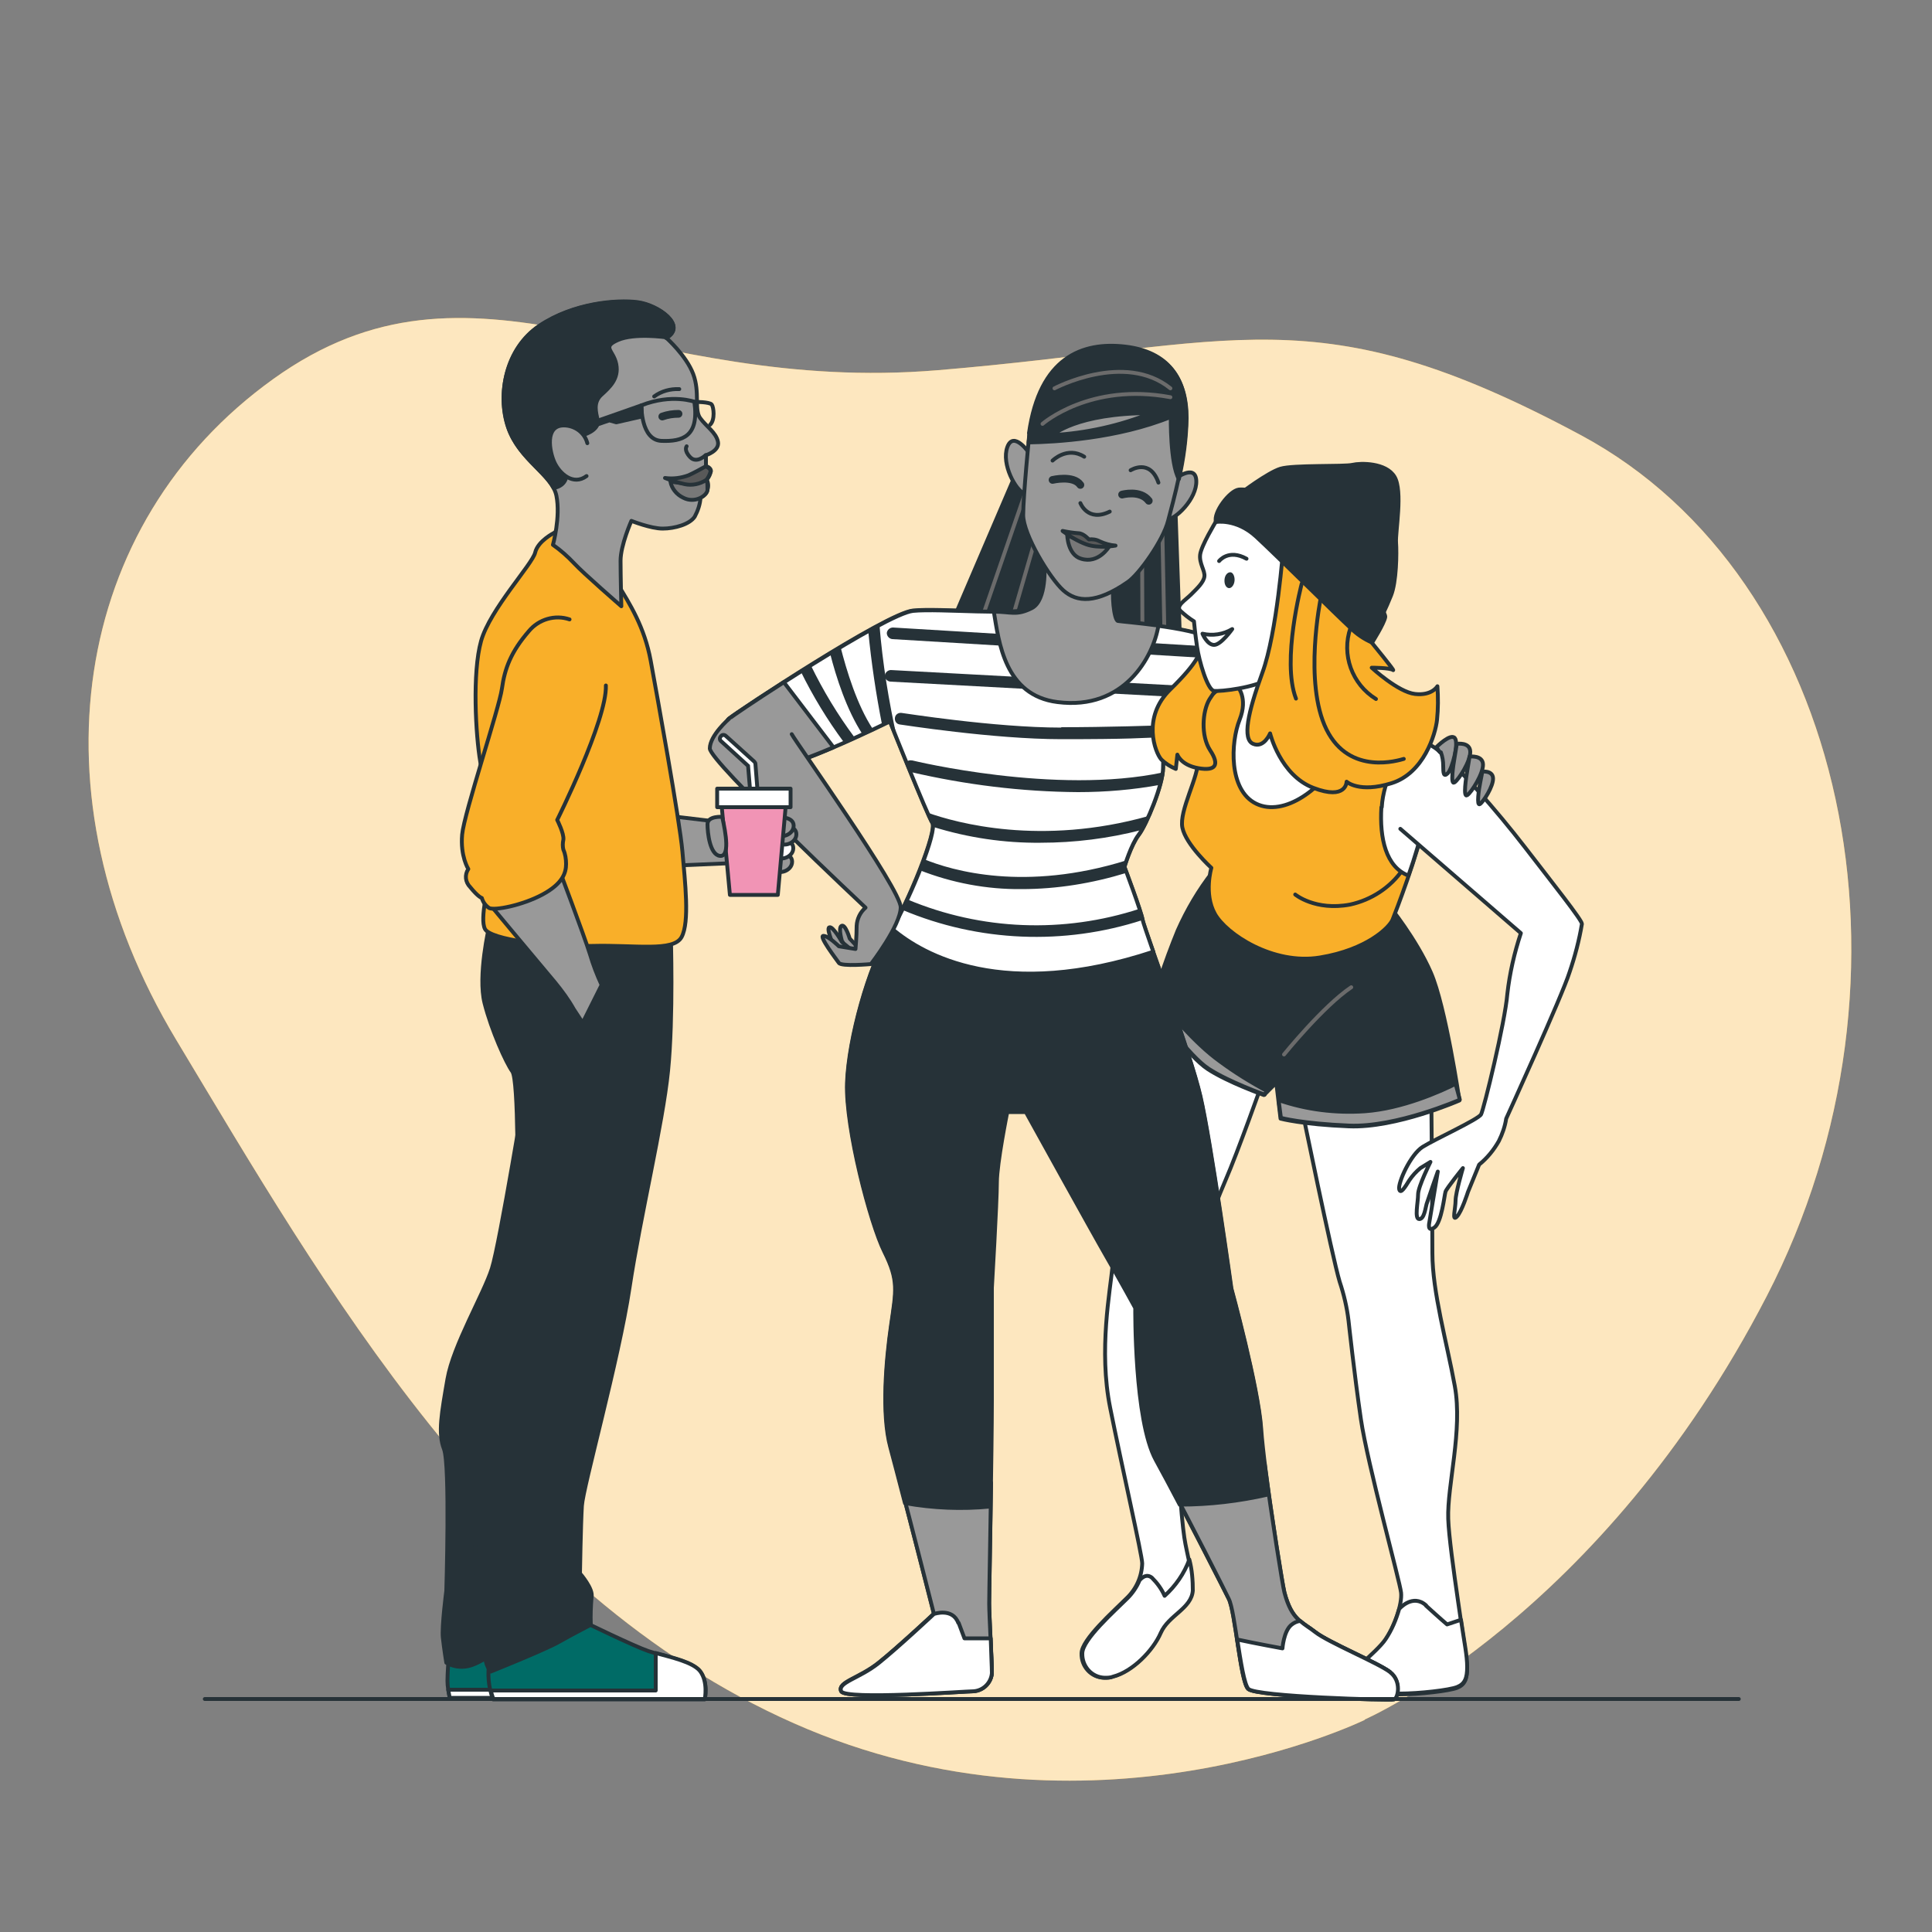
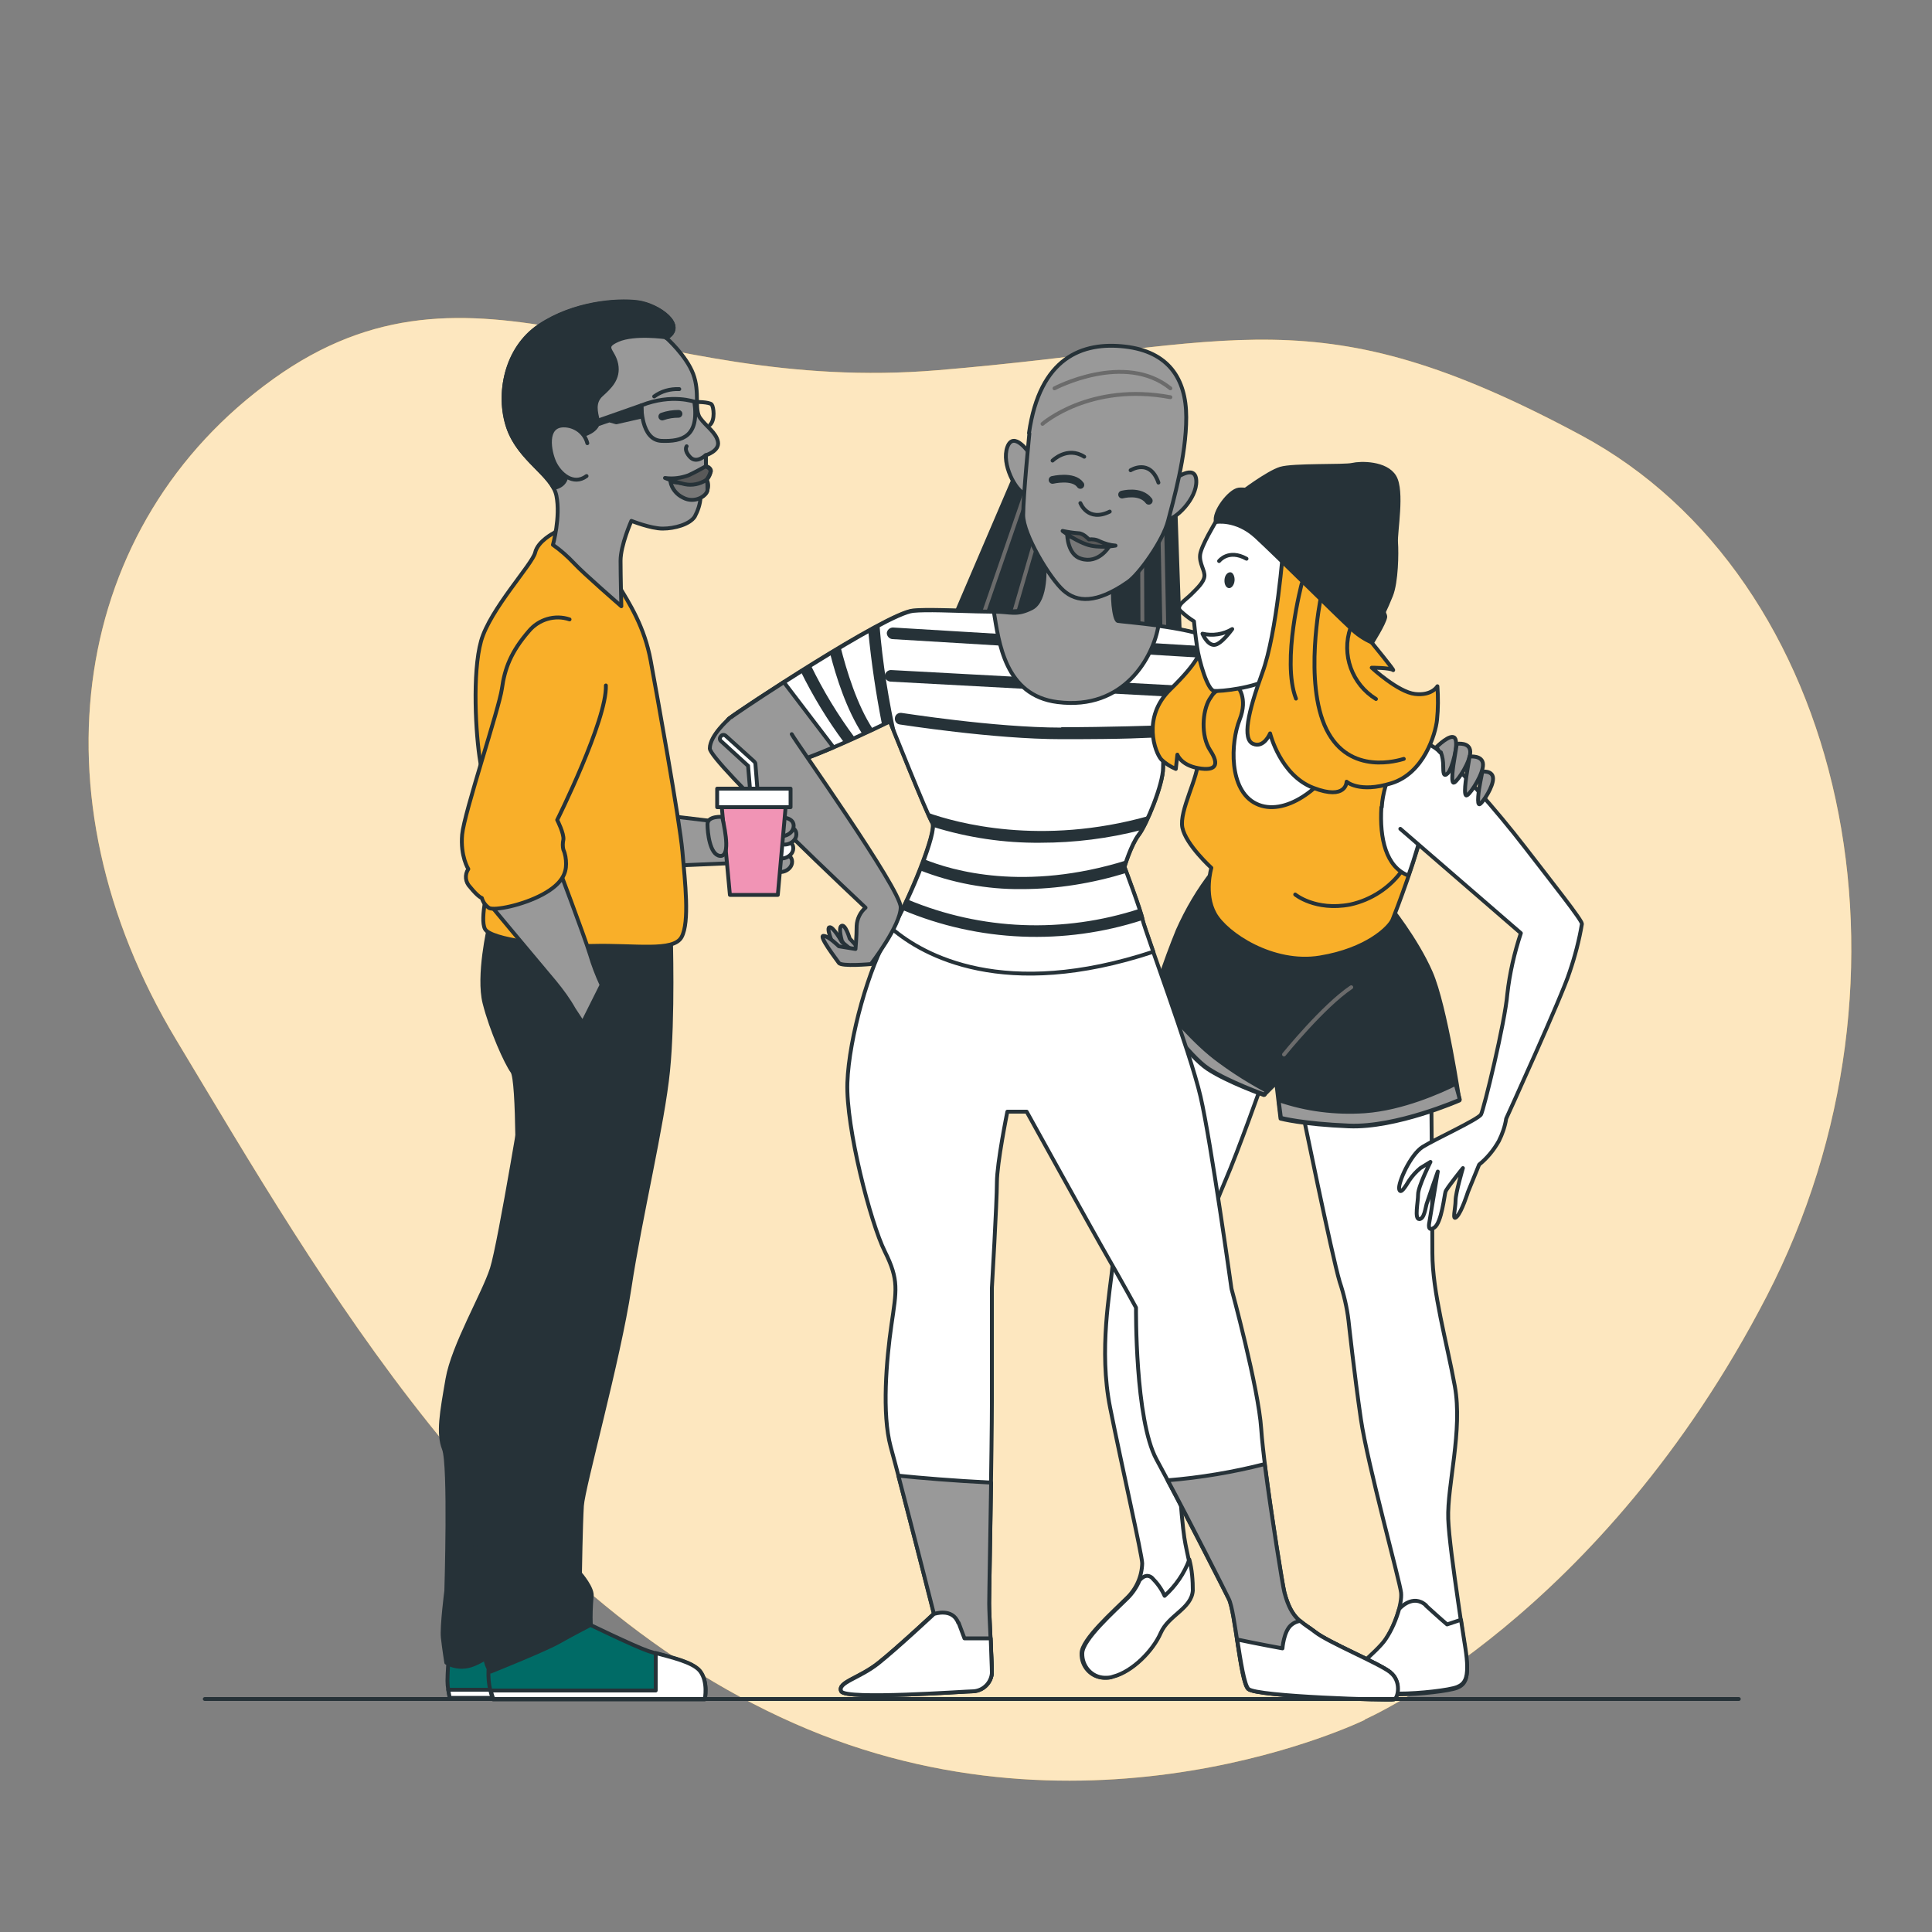
<svg xmlns="http://www.w3.org/2000/svg" id="Layer_1" version="1.1" viewBox="0 0 500 500">
  <rect x="0" y="0" width="500" height="500" fill="#808080" stroke="none" />
  <defs>
    <style>
      .st0 {
        fill: #f194b5;
      }

      .st0, .st1, .st2, .st3, .st4, .st5, .st6, .st7, .st8, .st9, .st10 {
        stroke-linecap: round;
        stroke-linejoin: round;
      }

      .st0, .st1, .st2, .st11, .st4, .st5, .st6, .st7, .st8, .st9, .st12, .st10 {
        stroke: #263238;
      }

      .st1, .st11, .st13 {
        fill: #fff;
      }

      .st14, .st10 {
        fill: #263238;
      }

      .st2, .st15 {
        fill: #f9af29;
      }

      .st3 {
        stroke: #6b6b6b;
      }

      .st3, .st4, .st8 {
        fill: none;
      }

      .st11, .st12 {
        stroke-miterlimit: 10;
      }

      .st4 {
        stroke-width: 2px;
      }

      .st13 {
        isolation: isolate;
        opacity: .7;
      }

      .st16 {
        display: none;
      }

      .st5 {
        fill: #787878;
      }

      .st6 {
        fill: #006b66;
      }

      .st7, .st12 {
        fill: #999;
      }

      .st9 {
        fill: #595959;
      }
    </style>
  </defs>
  <g id="freepik--background-simple--inject-1421">
    <path class="st15" d="M353.2,445.1s-71.1,34.8-147.7.9-121.7-113.4-159.9-176.9-27-133.6,25.1-171c52.1-37.4,94.3,4.2,172.1-2.3s97.5-20.1,166.3,16.8c68.8,36.9,91,140,48.1,222.9-42.9,82.9-104,109.5-104,109.5Z" />
    <path class="st13" d="M353.2,445.1s-71.1,34.8-147.7.9-121.7-113.4-159.9-176.9-27-133.6,25.1-171c52.1-37.4,94.3,4.2,172.1-2.3s97.5-20.1,166.3,16.8c68.8,36.9,91,140,48.1,222.9-42.9,82.9-104,109.5-104,109.5Z" />
  </g>
  <g id="freepik--Clouds--inject-1421" class="st16">
    <path class="st8" d="M401.9,84.1s.8-27.1-25.9-31.1-32.1,15.1-39.4,20.4-8.7-10.7-25.3-4.7-10,19.3-18,24-10.9-7.7-23.3-6-9.9,15.1-15.3,18-11.5-.2-22.1-1.1-12.2,11.3-12.2,11.3h212.3s5.3-18.9-5.3-25.6-22.7-1.3-25.3-5.3Z" />
    <path class="st8" d="M181.2,245.4s-5.1-20.9-25.5-24-18.9,11.7-24.5,15.8-6.6-8.2-19.4-3.6-7.7,14.8-13.8,18.4-8.3-5.9-17.8-4.6-7.5,11.6-11.7,13.8-8.8-.2-16.9-.9-9.3,8.7-9.3,8.7h162.3s4.1-14.4-4.1-19.5-17.3-1-19.4-4.1Z" />
    <path class="st8" d="M461.7,153.6s4.5-12-7.5-13.7-18.4,6.6-21.7,9-3.9-4.8-11.3-2.1-4.5,8.6-8,10.7-4.8-3.4-10.4-2.7-4.4,6.7-6.8,8-5.1-.1-9.9-.5-5.4,5.1-5.4,5.1h94.7s2.4-8.4-2.4-11.4-10.1-.6-11.3-2.4Z" />
  </g>
  <g id="freepik--characters-2--inject-1421">
    <path class="st1" d="M336.9,286.8s7.8,38.2,9.8,44.9c1.1,3.3,1.9,6.7,2.3,10.1,0,0,1.5,13.9,3.2,25.5s10.1,42,10.4,44.9-1.7,8.7-4,12.2-11.3,10.1-11.3,12.1,9.5,2,14.8,2,13-.9,15-1.7,2.6-2.3,2.6-5.2-4.6-29.8-4.9-38.5,3.8-22.9,1.7-34.4-5.8-24.3-5.8-34.4-.3-43.7-.3-43.7c0,0-24.9,7.8-33.6,6.4Z" />
    <path class="st1" d="M369.1,415.5c-3.5-3.2-7,.9-7,.9h0c-.8,2.8-1.9,5.4-3.5,7.8-2.3,3.5-11.3,10.1-11.3,12.1s9.5,2,14.8,2,13-.9,15-1.7,2.6-2.3,2.6-5.2-.7-6.1-1.6-12.2l-3.6,1.2s-2-1.7-5.5-4.9Z" />
    <path class="st1" d="M300,260.7s-4.3,16.7-8.3,31-3,28-3.7,35.3-3.7,22.3-.7,37.3,8.3,38.3,8.3,40.3c-.1,3.4-1.5,6.6-4,9-3.3,3.3-11.7,10.7-11.7,14.3-.1,3.3,2.4,6.2,5.8,6.3.7,0,1.5,0,2.2-.3,5-1.3,10.3-6.7,12.3-11.3s8-6.3,8.3-11-1.3-9-2-13.7-2.7-24.3,0-37,1.3-31,1.3-31c0,0,6-16.7,9.3-24.3s9.7-25.7,9.7-25.7l-27-19.3Z" />
    <path class="st1" d="M308.7,411.7c0-2.7-.2-5.5-.9-8.1-1.3,3.6-3.6,6.9-6.4,9.4-.8-1.8-1.9-3.3-3.3-4.7-1.4-1.1-2.6,0-3.2.7-.7,1.7-1.8,3.3-3.1,4.6-3.3,3.3-11.7,10.7-11.7,14.3-.1,3.3,2.4,6.2,5.8,6.3.7,0,1.5,0,2.2-.3,5-1.3,10.3-6.7,12.3-11.3s8-6.3,8.3-11Z" />
    <path class="st10" d="M313.8,225.7c-3.6,4.6-6.6,9.7-9,15.1-3.2,7.8-7,18.8-6.1,20s8.7,12.5,13.9,15.9,14.5,6.7,14.5,6.7l3.2-3.2,1.1,9.3s5.5,1.5,17.7,2,28.6-6.7,28.6-6.7c0,0-3.6-24.4-7.4-33.1s-10.8-17.3-10.8-17.3c0,0-24.3,2.6-34.7-1.1s-11-7.5-11-7.5Z" />
    <path class="st7" d="M376.7,280.5c-4,2-13.8,6.4-23.5,7.1-7.5.5-15.1-.4-22.3-2.9l.6,4.6s5.5,1.5,17.7,2,28.6-6.7,28.6-6.7c0,0-.4-1.6-1.1-4.1Z" />
    <path class="st7" d="M327.1,283.3l.9-.9c-4.3-2.3-8.5-4.9-12.4-7.8-6.3-4.5-13.4-13-16.5-16.9-.4,1.6-.5,2.7-.2,3,.9,1.2,8.7,12.5,13.9,15.9s14.5,6.7,14.5,6.7Z" />
    <path class="st3" d="M332.3,272.9s10.1-12.5,17.4-17.4" />
    <path class="st1" d="M270.3,146s.7,9.3-3.3,11.3-23.7,0-30.7.7-45.7,26.3-47.7,28,1.3,11.3,6.7,13.3,35-12.7,35-12.7c0,0,9.7,24.3,11,26.3s-6.3,21-11.3,29-10.3,26.7-10.7,38.3,6,36.3,9.7,43.7,3,10,1.7,19-2.5,23-.2,31.5c2.5,9,11.2,43.2,11.2,43.2,0,0-9.3,8.7-14.3,12.7s-10.7,5-9.7,7.3,32.3,0,34.3,0c2.5-.2,4.5-2.2,4.7-4.7,0-2.7-.7-15-.7-18s.7-40.7.7-52.3v-29.3s1.3-22.3,1.3-27.3,2.7-18.3,2.7-18.3h5s17.3,31.3,21,37.7,7.3,13,7.3,13c0,0-.3,29,5.3,39.3s17,32.7,18.7,36,3,21.3,5,23.3,36.7,3,37.7,2.7,2-4.7-1-7-16-7.7-19.3-10.3-6.1-3-8-10.3c-.5-1.7-5.3-31.7-6-42.3s-7.7-36.3-7.7-36.3c0,0-5.3-38-8-49.7s-14.7-43.7-15-45.7-4.7-13.7-4.7-13.7c0,0,1.7-5.7,3.7-8.3s6.3-13,6.3-17.3c0-2.4.2-4.7.7-7,0,0,2.3-4.3,5-6.3s15-12.3,15-12.3c0,0-1-4.3-7.7-7.7s-23.7-4.3-24.7-4.7-1.7-7-1-10.3-18-4.3-18-4.3Z" />
    <path class="st7" d="M359.7,432.7c-3-2.3-16-7.7-19.3-10.3s-6.1-3-8-10.3c-.4-1.4-3.4-20.1-5.1-33.2-8.2,2.1-16.6,3.5-25.1,4.2,6,11.2,14.4,27.8,15.8,30.7,1.7,3.3,3,21.3,5,23.3s36.7,3,37.7,2.7,2-4.7-1-7Z" />
    <path class="st7" d="M232.5,381.9c3.5,13.3,9.2,35.8,9.2,35.8,0,0-9.3,8.7-14.3,12.7s-10.7,5-9.7,7.3,32.3,0,34.3,0c2.5-.2,4.5-2.2,4.7-4.7,0-2.7-.7-15-.7-18s.3-17.2.5-31.3c-9.8-.5-18.2-1.2-24-1.8Z" />
-     <path class="st10" d="M326.3,369.7c-.7-10.7-7.7-36.3-7.7-36.3,0,0-5.3-38-8-49.7-2.4-10.5-12.3-37.4-14.6-44.2-12,2.2-37.8,5-62.2-4.8-1.2,2.5-2.5,5-3.9,7.3-5,8-10.3,26.7-10.7,38.3s6,36.3,9.7,43.7,3,10,1.7,19-2.5,23-.2,31.5c.8,2.9,2.2,8.4,3.8,14.5,7.3,1.3,14.7,1.6,22,.9.1-10.6.3-21.8.3-27.2v-29.3s1.3-22.3,1.3-27.3,2.7-18.3,2.7-18.3h5s17.3,31.3,21,37.7,7.3,13,7.3,13c0,0-.3,29,5.3,39.3,1.7,3.1,3.9,7.2,6.2,11.6,7.7,0,15.3-.9,22.8-2.6-.9-6.7-1.7-13.2-1.9-17Z" />
    <path class="st1" d="M248,420c-1.5-4-6.3-2.3-6.3-2.3,0,0-9.3,8.7-14.3,12.7s-10.7,5-9.7,7.3,32.3,0,34.3,0c2.5-.2,4.5-2.2,4.7-4.7,0-1.4-.2-5.2-.3-9h-6.8l-1.5-4Z" />
    <path class="st1" d="M359.7,432.7c-3-2.3-16-7.7-19.3-10.3-1.4-1.1-2.8-1.9-3.9-2.9-.9.1-1.7.5-2.4,1.1-1.9,1.7-2.2,6-2.2,6,0,0-7.1-1.3-11.7-2.3.9,5.7,1.8,11.7,2.9,12.8,2,2,36.7,3,37.7,2.7s2-4.7-1-7Z" />
    <path class="st2" d="M311.5,171.9s-6.6,9.6-6.1,13.6,4.3,7.2,4.6,11.3-4.9,13-4,17.4,7.5,10.4,7.5,10.4c0,0-2,6.7.9,11.9s15,13.3,27.2,11.3,18-7.8,18.8-9.8,6.4-16.5,8.4-25.8.3-17.4-5.2-22.6-20.3-11.9-29.2-15.6-22.1-4.9-22.9-2Z" />
    <path class="st8" d="M335.2,231.5s5.2,4.3,14.2,2.6c5.5-1.2,10.4-4.4,13.6-9" />
    <path class="st1" d="M357.5,208.9c-.5,8.1,1.2,15.5,7,17.7,1.7-4.8,3.1-9.6,4.3-14.5,1.9-8.5.5-16-3.9-21.2-2.6,3.6-6.9,10.8-7.3,18Z" />
    <path class="st1" d="M347.4,194.7c2.1-3.9,3.9-8,5.4-12.3-6.1-3.3-13.2-6.4-18.4-8.6-5.8-2.4-12-3.6-18.2-3.6.1.3.3.5.5.7,2.3,2.3,3.5,6.7,3.5,6.7,0,0,2.9,2.9.6,8.7s-2.9,18.2,4.3,21.7,17.4-3.8,22.3-13.3Z" />
    <path class="st1" d="M362.4,214.5l31.2,27c-1.7,5.1-2.9,10.4-3.5,15.7-.6,7.4-6.1,29.9-6.8,31.2s-11.9,6.4-15.1,8.4-6.4,9.3-6.1,10.9,1.6-.6,2.6-2.2c.8-1.2,1.8-2.3,2.9-3.2l2.6-1.6s-3.2,6.4-3.2,8.4-1,6.4.3,6.4,1.6-2.9,1.9-3.9,2.9-8.4,2.9-8.4l-2.2,13.2s-.6,2.6,1.3,1.3,2.6-8.4,2.9-9.3,4.5-6.1,4.5-6.1c0,0-1.9,6.4-1.9,8.4s-1,5.5.3,4.2,2.9-6.4,2.9-6.4l2.9-7.1c2.1-1.7,3.8-3.8,5.1-6.1.9-1.8,1.6-3.8,1.9-5.8,0,0,14.5-31.8,16.4-37.9,1.4-4.1,2.5-8.3,3.2-12.5,0-1-7.4-10.3-14.8-19.9s-17.4-20.9-22.5-25.1-10.6-1.3-10.6.6" />
    <path class="st7" d="M371.8,193.3s3.6-3.6,4.7-2.3-.7,8-1.8,9.1-1.2,0-1.2-1.9c0-1.2-.2-2.4-.6-3.5,0,0,0,.6-1.1-1.3Z" />
    <path class="st7" d="M377.1,192.5s3.3-.5,3.4,2-3,7.3-4.1,8-.3-4.5.1-6.8.5-3.2.5-3.2Z" />
    <path class="st7" d="M380.4,195.8s3.3-.4,3.4,2-3,7.3-4.1,8-.3-4.5.1-6.8.5-3.2.5-3.2Z" />
    <path class="st7" d="M383.5,199.7s2.8-.4,2.9,1.7-2.5,6.1-3.4,6.7-.3-3.8.1-5.7.5-2.7.5-2.7Z" />
    <path class="st10" d="M265.3,117l-18.9,44.1s15.3,14.2,33.4,14.2,25.7-6.3,25.7-6.3l-1.4-40.2-38.9-11.8Z" />
    <line class="st3" x1="268.6" y1="118.1" x2="251.9" y2="166.5" />
    <line class="st3" x1="273.8" y1="119.4" x2="259.3" y2="169.3" />
    <line class="st3" x1="300.6" y1="127.1" x2="301.5" y2="170.9" />
    <line class="st3" x1="295.5" y1="125.7" x2="295.7" y2="173.1" />
    <path class="st1" d="M298.5,246.4c-1.6-4.6-2.7-7.8-2.8-8.4-.3-2-4.7-13.7-4.7-13.7,0,0,1.7-5.7,3.7-8.3s6.3-13,6.3-17.3c0-2.4.2-4.7.7-7,0,0,2.3-4.3,5-6.3s15-12.3,15-12.3c0,0-1-4.3-7.7-7.7s-23.7-4.3-24.7-4.7-1.7-7-1-10.3-18-4.3-18-4.3c0,0,.7,9.3-3.3,11.3s-23.7,0-30.7.7-45.7,26.3-47.7,28,1.3,11.3,6.7,13.3,35-12.7,35-12.7c0,0,9.7,24.3,11,26.3s-5.4,18.8-10.4,27.4c8,6.8,28.9,18.7,67.6,5.9Z" />
    <path class="st14" d="M217.5,167.4c-.9.5-1.8,1.1-2.7,1.6,1.6,6.3,4.3,14.7,8.4,21l2.7-1.3c-4.1-6.2-6.8-15.1-8.4-21.4Z" />
    <path class="st14" d="M218.4,192.2l2.8-1.3c-4.4-5.9-8.2-12.2-11.4-18.8-.9.5-1.7,1.1-2.6,1.6,3.2,6.5,6.9,12.6,11.2,18.4Z" />
    <path class="st14" d="M232.2,191.3c-2.2-9.8-3.8-19.7-4.6-29.6-.9.5-1.9,1-2.9,1.6.8,8.2,2,16.3,3.6,24.4l2-1,1.9,4.7Z" />
    <path class="st14" d="M239.1,222.4c-.3.9-.7,1.9-1.1,2.8,8.4,3.3,17.4,5,26.4,4.9,9.2,0,18.3-1.5,27.1-4.2l-.6-1.6s.2-.6.5-1.6c-26.1,8.1-44.9,2.7-52.4-.4Z" />
-     <path class="st14" d="M236,196.8c-.5-.1-1.1,0-1.4.4.4.8.7,1.7,1.1,2.6,14.2,3.3,28.7,5.1,43.3,5.2,7.1,0,14.3-.6,21.3-1.9.3-1,.5-2.1.7-3.2-27.8,5.9-64.5-3-64.9-3.1Z" />
    <path class="st14" d="M229.5,163.8c0,.8.6,1.5,1.4,1.6l89.7,5.4c-.8-1.2-1.8-2.3-3-3.2l-86.5-5.2c-.8,0-1.5.6-1.6,1.4Z" />
    <path class="st14" d="M240.1,210.3c.4.9.8,1.8,1.3,2.7.1.3.2.7.1,1,9,2.8,18.4,4.2,27.8,4.1,8.8,0,17.6-1.1,26.1-3.3.7-1.2,1.3-2.4,1.8-3.6-27.8,7.8-49.6,1.8-57.2-.9Z" />
    <path class="st14" d="M230.6,173.4c-.8,0-1.5.6-1.6,1.4s.6,1.5,1.4,1.6l81.8,4.4,3.4-2.8-85.1-4.6Z" />
    <path class="st14" d="M295.7,238.1h0c-.2-1-.5-2-.8-2.9-19.6,6.4-40.9,5.6-60-2.4-.4.9-.9,1.8-1.3,2.7,19.7,8.3,41.8,9.2,62.1,2.6h0Z" />
    <path class="st14" d="M274.7,188.3c-17.5,0-41.1-3.8-41.4-3.8-.8-.1-1.6.4-1.7,1.3-.1.8.4,1.6,1.3,1.7.2,0,24.1,3.8,41.8,3.8s21-.3,27.5-.6c.6-1.1,1.4-2.1,2.1-3.1-6.1.2-17.7.6-29.7.6Z" />
    <path class="st7" d="M202.8,176.6c-7.5,4.8-13.4,8.8-14.1,9.4-2,1.7,1.3,11.3,6.7,13.3,2.8,1,12-2.4,20.3-5.9l-12.8-16.8Z" />
    <path class="st7" d="M218,243.9s-1.2-3.8-.2-4.3,2.1,3.3,2.1,3.3l2.9,3.1s1.2,2.1-1.4,2.1-3.3-4.3-3.3-4.3Z" />
    <path class="st7" d="M216.3,246s-2.6-5.5-1.7-6,3.3,3.8,3.3,3.8l3.8,3.1-5.5-.9Z" />
    <path class="st7" d="M188.7,186s-5,4.3-5,7.7,40.3,41.2,40.3,41.2c-1.4,1.2-2.2,2.9-2.3,4.7,0,2.7-.3,6-.3,6l-4.3-.7s-2.7-2.7-4-2.7,3.3,6,4,7,8.3.3,8.3.3c0,0,7.7-10,7.7-14.7s-27.2-42.8-28.2-44.8" />
    <path class="st7" d="M299.8,161.9c-5.3-.7-10-1.1-10.5-1.2-1-.3-1.7-7-1-10.3s-18-4.3-18-4.3c0,0,.7,9.3-3.3,11.3s-5.3.9-9.8.9c1.3,7.8,2.8,21.7,16.5,23.4,17.3,2.2,24.8-11.8,26.1-19.8Z" />
    <path class="st7" d="M266.4,117.3s-4.1-6-5.7-1.6,2.2,11.3,4.4,12c2.2.6,1.3-10.4,1.3-10.4Z" />
    <path class="st7" d="M303.7,124.2s5.7-4.5,5.9.2-5.5,10.2-7.8,10.1,1.9-10.3,1.9-10.3Z" />
    <path class="st7" d="M266.4,112.2s-1.6,16.1-1.6,21.1,6.9,16.4,10.4,19.5,8.5,3.5,16.7-2.2c2.9-2,9.1-10.7,10.4-15.8s4.7-16.7,4.7-26.8-4.7-17-15.8-18.3-22.1,2.8-24.9,22.4Z" />
-     <path class="st10" d="M291.3,89.9c-11-1.3-22.1,2.8-24.9,22.4,0,0,0,.8-.2,2.2,6.8-.1,23-1,36.8-6.6,0,0-.2,12.1,2.1,16.1,1.2-5.2,1.9-10.5,2-15.8,0-10.1-4.7-17-15.8-18.3ZM272.4,112.6s6-5.7,25.5-5.7c-8.1,3.3-16.8,5.2-25.5,5.7h0Z" />
    <path class="st3" d="M269.8,109.7s12.3-10.8,33.1-6.9" />
    <path class="st3" d="M272.9,100.5s18.1-9.6,30,0" />
    <path class="st4" d="M272.4,124.2s5.4-1.3,7.2,1.3" />
    <path class="st4" d="M290.4,128s4.7-1.3,6.9,1.6" />
    <path class="st8" d="M272.4,119.2s3.8-3.8,8.2-1" />
    <path class="st8" d="M292.6,121.7s5-3.2,7.2,3.2" />
    <path class="st8" d="M279.6,130.2s1.9,5,7.6,2.2" />
    <path class="st5" d="M276.2,138.5s.1,5.1,3.6,6.1c4.5,1.4,7.2-3.1,7.2-3.1,0,0-3.9.3-10.8-3Z" />
    <path class="st9" d="M275.1,137.5c1.9,1.4,3.9,2.6,6.1,3.4,3.1,1.1,7.5.3,7.5.3-1.4-.1-2.8-.5-4.1-1.1-.9-.5-1.9-.6-2.8-.5,0,0-1.4-1.6-2.7-1.6-1.4-.1-2.7-.3-4.1-.6Z" />
    <path class="st2" d="M310.4,168.8s0,2.3-7.5,9.6-3.9,16.4-2.4,18.1c1.1,1.1,2.4,1.9,3.8,2.5l.4-3.7s.9,2.7,5.4,3.5,5.6-.8,3.1-4.6-2-10.2-.2-13.2c1.1-1.8,2.5-3.5,4.1-5l-6.8-7.2Z" />
    <path class="st1" d="M314.6,135.1s-3.7,6.1-4,8.4,1.3,4.2,1.1,5.7-1.8,3-3.4,4.6-4.1,3-2.8,4.3c1.1,1,2.2,1.9,3.5,2.7,0,0,.3,3.3.8,6.6.5,3.6,2.7,11.2,4.4,11.4s10.6-.8,14.6-3.3,9.1-5.4,11.5-11.5,5-13.1-3.7-23.4-18.8-9.9-22-5.5Z" />
    <path class="st1" d="M311.2,164c2.6.6,5.4.2,7.7-1.2,0,0-2.9,4.1-4.7,4.1s-3-2.9-3-2.9Z" />
    <path class="st14" d="M319.5,150.3c-.1,1.1-.8,2-1.5,1.9s-1.2-1-1.1-2.2.8-1.9,1.5-1.9,1.2,1.1,1.1,2.2Z" />
    <path class="st8" d="M315.5,145.2s2.4-3.2,7.1-.6" />
    <path class="st2" d="M332.1,141.8s-1.6,21.9-5.4,32.3-5.2,17.2-2.4,18.4,4.4-2.7,4.4-2.7c0,0,2.6,10.8,11.2,14.1s8.6-1.6,8.6-1.6c0,0,3.2,3,11.6.4s11.4-12.7,11.8-16.4c.3-2.9.3-5.8.1-8.7,0,0-1.4,2.5-5.8,2s-11.2-6.8-11.2-6.8c0,0,4.7,0,5.5.6s-5.5-7.1-5.5-7.1c0,0-18.2-23.9-23-24.4Z" />
    <path class="st8" d="M336.9,151s-5.3,20-1.5,29.8" />
    <path class="st8" d="M341.8,154.8s-4.5,21.9,1.5,34,18.9,7.9,20,7.6" />
    <path class="st8" d="M349.5,162.5c-2.4,6.9.4,14.6,6.6,18.4" />
    <path class="st10" d="M321,127.7s7.1-5.4,10.4-6.4,16.5-.5,18.6-1,8.7-.6,10.9,3.1.2,14.3.4,17,.1,10.2-1.3,13.7-2.8,6.2-2.8,6.2c0,0-6.8-11.7-16.8-19.1-6.1-4.5-12.7-8.5-19.5-11.9l.2-1.6Z" />
    <path class="st10" d="M314.6,135.1s5.3-1,10.5,3.8,21.1,20.6,24.4,23.6c1.6,1.6,3.5,2.9,5.6,3.8,0,0,3.1-4.9,3.4-6.6s-10.1-16.8-17.8-24.2-17.7-9.1-20.1-8.8-6.7,6-5.9,8.4Z" />
  </g>
  <g id="freepik--character-1--inject-1421">
    <path class="st12" d="M200.9,220.8s4.1-.3,4.1,2.2-3.8,3.5-4.4,1.9.3-4.1.3-4.1Z" />
    <path class="st11" d="M201.2,217.3s4.1-.3,4.1,2.2-3.8,3.5-4.4,1.9.3-4.1.3-4.1Z" />
    <path class="st12" d="M202,213.7s4.1-.3,4.1,2.2-3.8,3.5-4.4,1.9.3-4.1.3-4.1Z" />
    <path class="st12" d="M201.3,211.5s4.1-.3,4.1,2.2-3.8,3.5-4.4,1.9.3-4.1.3-4.1Z" />
    <path class="st6" d="M116.1,429.1s-.3,4-.3,5.9c0,1.5.3,2.9.6,4.4h58.2s.3-3.4-3.1-6.9-14.3-6.2-17.1-6.2-11.8-7.5-13.4-8.4-24.9,11.2-24.9,11.2Z" />
    <path class="st1" d="M116,437.3c.2,1.2.4,2.1.4,2.1h58.2s.3-3.4-3.1-6.9c-1.8-1.8-5.8-3.5-9.5-4.6,0,3.2-.6,6.4-1.6,9.4h-44.3Z" />
    <path class="st10" d="M136.3,279.4s-6.9,42.3-9,48.9-10,19.9-11.5,28.6-2.5,14-.9,18.1.6,36.7.6,36.7c0,0-1.2,9.3-.9,12.1s.9,6.5.9,6.5c1.7,1,3.7,1.3,5.6.9,3.1-.6,8.7-4.7,8.7-4.7,0,0,9-4.7,10.6-6.9s-.3-18.4-.3-25.8,3.1-40.8,5.3-45.5,8.7-22.4,13.1-43.9,7.6-31.4.9-44.5-22.1,3.7-23.1,19.3Z" />
    <path class="st6" d="M151.3,419.8s12.7,6.2,16.5,7.5,11.2,2.5,13.4,5.3,1.2,7.2,1.2,7.2h-54.8c-1.2-3.2-1.5-6.6-.9-10,.9-5.9,24.6-9.9,24.6-9.9Z" />
    <path class="st1" d="M127.6,439.7h54.8s.9-4.4-1.2-7.2c-1.9-2.4-7.6-3.6-11.5-4.7v9.7h-42.7c.2.7.4,1.5.7,2.2Z" />
    <path class="st10" d="M126.6,239.7s-3,12.8-1.2,19.9,5.6,15.5,7.2,17.7,1.4,29.9,1.2,39-7,24.5-10.7,34.6,0,25.7,0,34.8-.2,14.7,0,20.1.7,11,.7,11c-.3,1.5-.6,2.9-.7,4.4-.2,2.6,2.3,3.7,2.3,3.7.2,1.2.3,2.5.2,3.7,0,1.5.5,2.9,1.4,4,0,0,14-5.6,17.7-7.7s8.2-4.4,8.2-4.4c-.1-2.4,0-4.8.2-7.2.5-2.1-3-6.1-3-6.1,0,0,.2-12.6.5-17.5s9.5-37.7,12.3-56.3,8.6-42.3,10-56.3.7-35,.7-35.7-33.4-.9-36.4-1.4-9.8-1.9-9.8-1.9l-.9,1.6Z" />
    <polygon class="st12" points="173.5 211.2 191.1 213.3 191.3 223.3 174.9 224 173.5 211.2" />
    <path class="st2" d="M143.4,137.9s-4.2,2.1-4.9,5.1-11.7,14.7-14,22.9-1.4,24.3-.2,31.3,3,21,2.6,26.6-2.8,13.8-1.4,16.6,16.8,4.7,27.8,4.4,21,1.6,23.1-2.3.9-14.2.2-22.2-6.6-40.6-8.2-49.3-5.4-14.7-8.6-19.9-12.1-12.8-16.3-13.3Z" />
    <path class="st7" d="M172.4,87.4s5.2,4.6,7,9.4.2,9.2,1.8,11.4,4.1,3.7,4.6,6.1-3.1,3.5-3.1,3.5v2.8s1.3.4,1.3,1.3c-.2.8-.5,1.6-1.1,2.2.4.8.5,1.8.2,2.6-.2.9-.9,1.6-1.8,2-.1,1.8-.7,3.5-1.5,5-1.3,2-5.2,3.1-8.3,3.1s-8.1-2-8.1-2c0,0-2.8,6.3-2.8,10.3s.2,11.8.2,11.8c0,0-9.8-8.5-12.2-11.1-1.7-1.8-3.5-3.4-5.5-4.8,0,0,2-7.2.9-12.7s-9.6-9.2-12.5-17.7-.6-20.3,8.1-26.2,19.9-6.8,25.4-6.1,12.9,6.1,7.4,9.2Z" />
    <path class="st10" d="M172.4,87.4c5.5-3.1-2-8.5-7.4-9.2s-16.6.2-25.4,6.1-10.9,17.7-8.1,26.2c2.5,7.5,9.4,11.3,11.8,15.8,3.5-.7,3.7-3.4,3.3-6.4-.4-3.3,1.5-6.8,3.7-7.2s4.8-2,4.4-3.9-1.3-4.6.9-6.6,4.6-4.2,3.9-7.9-3.9-4.4.4-6.3,12.5-.7,12.5-.7Z" />
    <path class="st8" d="M179.8,104s-5.9-2.2-13.8.9c0,0-.2,9,5.2,9.2s9.8-1.1,8.5-10.1Z" />
    <path class="st8" d="M179.8,104s3.9,0,4.4.7.9,3.9-.4,5.2" />
    <polygon class="st10" points="166 104.9 147.2 111.5 147.4 112.3 157.7 108.8 159.5 109.3 166.1 107.8 166 104.9" />
    <path class="st7" d="M152,114.7c-.7-2.8-3.3-4.6-6.1-4.6-5,0-3.7,6.8-2.4,9.6s4.8,6.1,8.3,3.5" />
    <path class="st8" d="M169.3,102.6c1.9-1.4,4.2-2,6.5-1.9" />
    <path class="st8" d="M182.6,117.8s-2.3,2.3-4,.5-.9-2.8-.9-2.8" />
    <path class="st5" d="M173.5,124.6c.3,1.8,1.6,3.4,3.3,4.2,3,1.6,6.2-.5,6.3-2,0-.9,0-1.8-.2-2.6-3,1-6.2,1.1-9.3.4Z" />
    <path class="st9" d="M183.9,122c0-.9-1.3-1.3-1.3-1.3-1.4.8-2.9,1.6-4.4,2.3-1.9.7-4,1-6.1.7,1.7.7,3.4,1.2,5.1,1.6,1.9.4,3.9,0,5.6-1.1.5-.6.9-1.4,1.1-2.2Z" />
    <path class="st4" d="M171.4,107.8c1.4-.5,2.8-.7,4.2-.7" />
    <path class="st7" d="M126.8,234.1s14,16.8,16.8,20.1c1.8,2.2,3.5,4.5,4.9,7l2.3,3.5,4.9-9.8c-1.2-2.6-2.2-5.2-3-7.9-1.6-5.1-8.4-23.1-8.4-23.1,0,0-7,10.3-17.6,10.3Z" />
    <path class="st2" d="M147.4,160.3c-3.8-1.3-8,0-10.5,3-4.7,5.4-6.3,9.8-7,14.9s-9.8,32.2-10.3,37.8,1.6,8.9,1.6,8.9c-1,1.5-.8,3.4.5,4.7,2.1,2.6,3,2.8,3,2.8.3,1.1,1,2,1.9,2.6,1.4.7,8.6-.7,13.8-3.5s6.1-5.6,6.1-7.9c0-1.3-.2-2.6-.7-3.7-.2-.8-.2-1.7,0-2.6.2-1.6-1.6-5.1-1.6-5.1,0,0,12.9-25.9,12.6-34.8" />
    <path class="st11" d="M195.1,206.3c-.5,0-.9-.4-.9-.9l-.6-7.2-7-6.4c-.4-.3-.4-.9,0-1.3.3-.4.9-.4,1.3,0h0l7.3,6.6c.2.2.3.4.3.6l.6,7.6c0,.5-.4.9-.9,1h0Z" />
    <polygon class="st0" points="201.3 231.6 188.9 231.6 186.5 205.7 203.6 205.7 201.3 231.6" />
    <rect class="st1" x="185.6" y="204.1" width="19" height="4.8" />
    <path class="st12" d="M186.9,211.4s-3.8-.3-3.8,1.9.6,7.9,3.2,8.2,1.6-5.7.6-10.1Z" />
  </g>
  <g id="freepik--Floor--inject-1421">
    <line class="st8" x1="53" y1="439.7" x2="450" y2="439.7" />
  </g>
</svg>